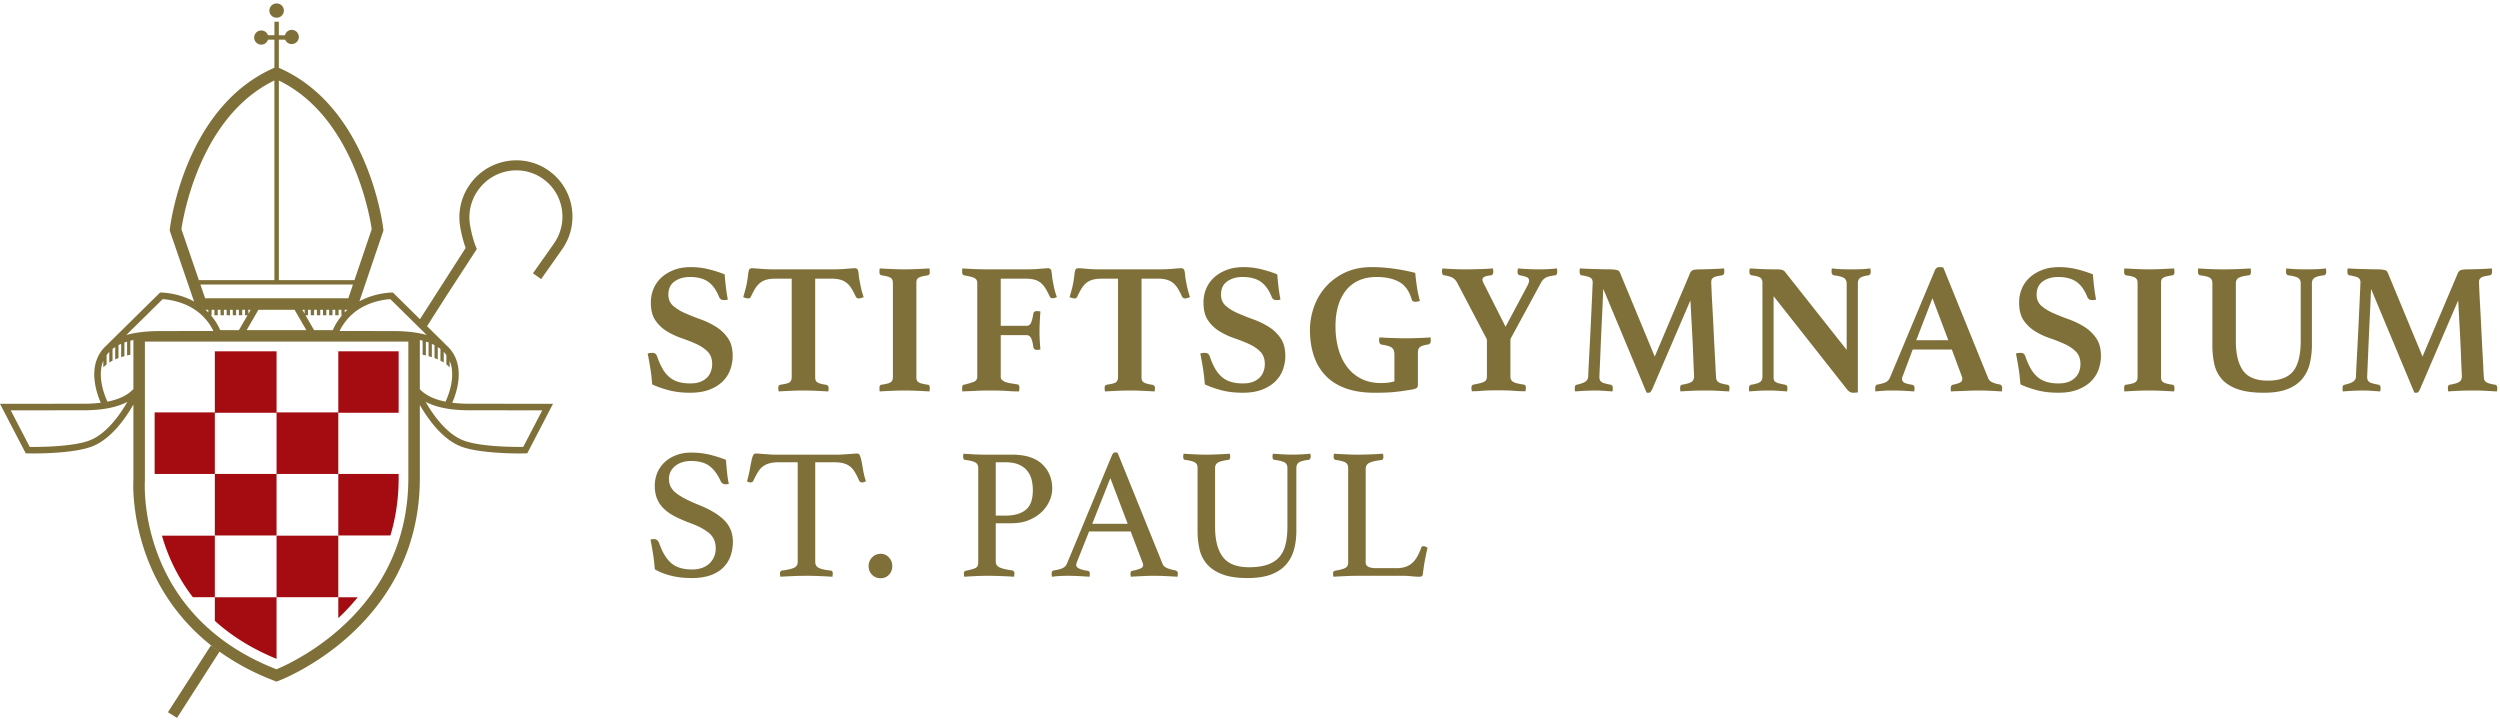
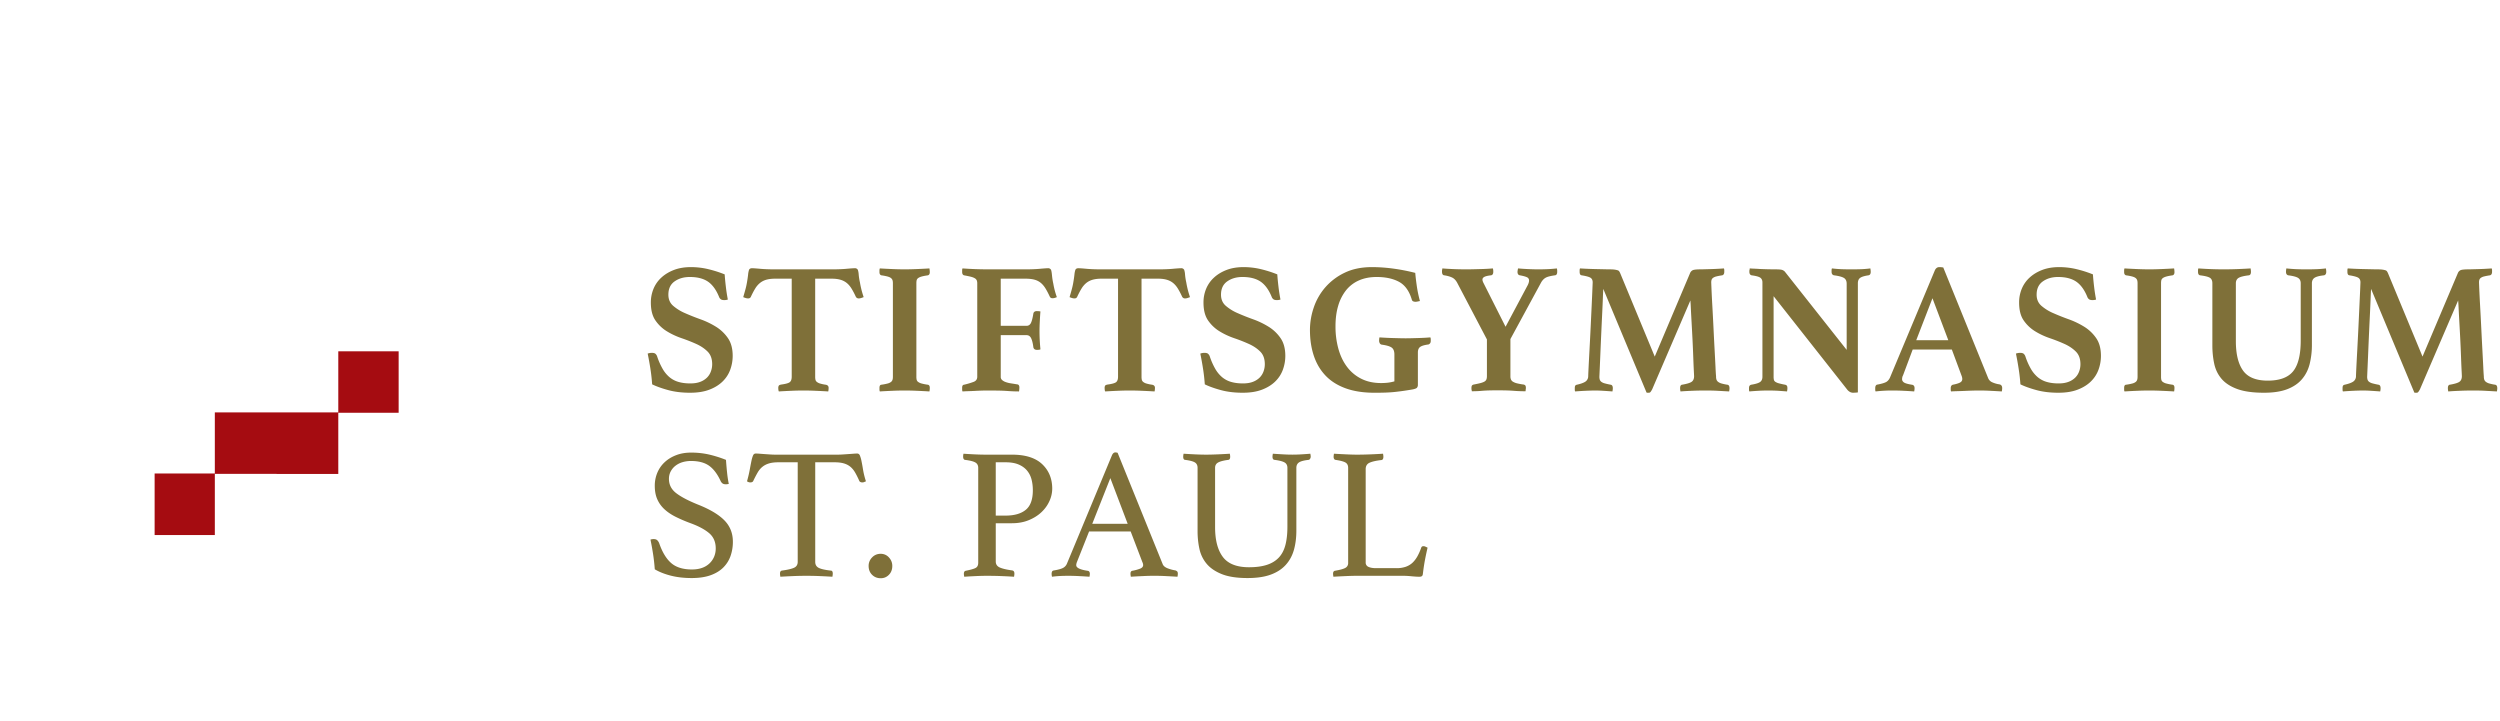
<svg xmlns="http://www.w3.org/2000/svg" viewBox="0 0 260 75" fill-rule="evenodd" clip-rule="evenodd" stroke-linejoin="round" stroke-miterlimit="2">
  <g fill-rule="nonzero">
    <path d="M142.03 48.796c0-.323.133-.546.398-.67.265-.122.675-.216 1.231-.28.142-.013.213-.13.213-.35 0-.077-.013-.18-.038-.31a48.04 48.04 0 01-1.319.068c-.491.02-.957.03-1.396.03-.297 0-.659-.01-1.085-.03-.427-.02-.86-.041-1.3-.068-.025.13-.038.24-.038.33 0 .077.016.145.049.204.032.058.08.093.145.106.517.078.866.172 1.047.281.18.11.271.295.271.553v9.886a.55.55 0 01-.29.514c-.195.11-.556.21-1.086.3-.13.027-.194.13-.194.31 0 .079.013.182.039.311.413-.026.846-.048 1.299-.068.452-.02.826-.029 1.124-.029h4.847c.245 0 .533.016.862.049.33.032.604.048.824.048.09 0 .168-.02.233-.058.064-.039.103-.13.116-.271.064-.543.139-1.03.223-1.464.084-.433.171-.843.262-1.231a8.122 8.122 0 00-.223-.107.499.499 0 00-.204-.048c-.116 0-.194.052-.233.155a5.555 5.555 0 01-.397.901c-.149.265-.32.488-.514.67-.193.18-.426.319-.698.416a2.88 2.88 0 01-.969.145h-2.113c-.336 0-.6-.045-.795-.135a.474.474 0 01-.29-.466v-9.692zm-7.209-.136c0-.258.094-.449.281-.572.188-.123.52-.21.999-.262.064-.013.116-.055.155-.126a.422.422 0 00.058-.203c0-.078-.013-.181-.039-.31-.31.026-.623.048-.94.067a15.293 15.293 0 01-1.861 0c-.355-.02-.72-.041-1.095-.068-.026.13-.04.233-.04.31 0 .207.072.317.214.33.504.065.853.155 1.047.272.194.116.29.304.29.562v6.107c0 .75-.07 1.392-.213 1.928-.142.537-.375.973-.697 1.309-.324.336-.737.585-1.241.746-.504.162-1.118.243-1.842.243-1.28 0-2.188-.36-2.724-1.076-.536-.718-.804-1.748-.804-3.092V48.66c0-.258.106-.446.32-.562.213-.117.565-.207 1.056-.272.13-.013.194-.123.194-.33 0-.077-.013-.18-.039-.31-.387.027-.807.049-1.26.068-.452.02-.846.03-1.182.03-.375 0-.766-.01-1.173-.03-.407-.02-.805-.041-1.192-.068-.026.13-.04.233-.04.31 0 .207.065.317.195.33.504.065.846.155 1.027.272.181.116.272.304.272.562v6.59c0 .609.06 1.206.184 1.794.123.589.368 1.109.736 1.56.369.453.895.818 1.58 1.096.685.278 1.583.417 2.695.417.97 0 1.777-.12 2.423-.359.646-.239 1.166-.578 1.56-1.018.395-.439.676-.96.844-1.56.168-.601.252-1.27.252-2.006V48.66zm-21.226 5.815l1.88-4.749 1.804 4.75h-3.684zm5.216 3.994a.756.756 0 01.077.29c0 .169-.104.295-.31.379a4.399 4.399 0 01-.814.223c-.04 0-.081.022-.126.068-.046.045-.068.126-.068.242 0 .078.013.181.038.31.375-.026.795-.048 1.26-.068a23.18 23.18 0 012.365 0c.401.02.808.042 1.222.068a1.66 1.66 0 00.039-.31c0-.116-.023-.197-.068-.242a.471.471 0 00-.184-.107 3.805 3.805 0 01-.795-.213c-.271-.104-.446-.246-.523-.427l-4.692-11.592a1.063 1.063 0 00-.232-.04c-.156 0-.279.11-.369.33l-4.672 11.244a.883.883 0 01-.436.456c-.2.097-.501.177-.901.242-.104.013-.172.052-.204.116a.518.518 0 00-.049.233c0 .103.013.207.04.31.296-.038.581-.065.852-.078.272-.012.536-.019.795-.019.375 0 .756.01 1.144.03.387.019.756.041 1.105.067.026-.129.039-.232.039-.31a.413.413 0 00-.049-.203c-.032-.059-.094-.094-.184-.107-.788-.117-1.182-.31-1.182-.582 0-.103.031-.233.096-.387l1.241-3.122h4.323l1.222 3.2zm-15.253-4.846v-5.545h1.027c.543 0 .995.078 1.357.233.362.155.653.366.872.63.22.265.375.572.466.92.09.35.136.725.136 1.125 0 .957-.246 1.635-.737 2.036-.491.4-1.19.6-2.094.6h-1.027zm1.686.794c.66 0 1.25-.11 1.774-.33.524-.219.963-.5 1.318-.843.356-.342.627-.726.814-1.153a3.12 3.12 0 00.282-1.26c0-1.047-.35-1.9-1.047-2.559-.698-.659-1.745-.988-3.14-.988h-2.734c-.362 0-.746-.01-1.153-.03-.408-.02-.793-.041-1.154-.068-.026.104-.039.201-.039.291 0 .207.065.324.194.35.517.064.875.154 1.076.27.2.117.3.305.3.563v9.867c0 .259-.087.436-.261.533-.175.097-.52.197-1.038.3-.129.027-.193.13-.193.31 0 .079.012.182.038.311.375-.026.776-.048 1.203-.068.426-.02.807-.029 1.143-.029.556 0 1.073.01 1.551.03.478.019.905.041 1.28.067.025-.129.038-.239.038-.33 0-.193-.077-.303-.232-.329-.57-.078-.996-.177-1.28-.3-.284-.123-.426-.333-.426-.63v-3.975h1.686zm-14.549 5.36c.24.24.54.36.902.36.336 0 .62-.12.853-.36.233-.239.349-.545.349-.92 0-.336-.116-.63-.349-.882a1.118 1.118 0 00-.853-.378 1.19 1.19 0 00-.902.378 1.24 1.24 0 00-.358.882c0 .375.119.681.358.92zm-3.913-11.699c.387 0 .714.039.979.116.264.078.49.194.678.35.187.155.352.355.494.6.143.247.284.53.427.853.026.065.07.11.135.136a.468.468 0 00.379 0l.184-.078a8.12 8.12 0 01-.3-1.201 20.283 20.283 0 00-.165-.912 3.19 3.19 0 00-.165-.571c-.058-.136-.152-.204-.281-.204a5.24 5.24 0 00-.398.02c-.161.013-.339.026-.533.038l-.581.04c-.194.012-.369.019-.524.019h-6.475a8.06 8.06 0 01-.543-.02l-.571-.039a52.135 52.135 0 01-.533-.039 5.516 5.516 0 00-.388-.019c-.13 0-.223.065-.281.194a2.89 2.89 0 00-.165.552c-.052.24-.11.54-.175.902-.064.362-.161.775-.29 1.24a.595.595 0 00.368.117.401.401 0 00.165-.039c.058-.025.1-.07.126-.136.155-.322.303-.606.446-.853.142-.245.31-.445.504-.6.193-.156.423-.272.688-.35.265-.077.591-.116.979-.116h1.996V58.43c0 .298-.129.504-.387.62-.259.117-.678.214-1.26.291-.13.026-.194.13-.194.31 0 .091.013.201.039.33.413-.026.856-.048 1.328-.068a33.524 33.524 0 012.772 0c.459.02.894.042 1.308.068.026-.129.04-.239.04-.33 0-.206-.072-.31-.214-.31-.582-.064-.996-.158-1.24-.28-.247-.123-.37-.333-.37-.63V48.077h1.998zm-11.173.999a35.103 35.103 0 01-.107-1.25 12.154 12.154 0 00-1.88-.582 8.503 8.503 0 00-1.745-.175c-.582 0-1.105.09-1.57.272-.465.18-.863.426-1.192.736-.33.31-.582.676-.756 1.095a3.48 3.48 0 00-.262 1.348c0 .542.087 1.011.262 1.405.174.395.423.74.746 1.037.323.298.71.56 1.163.786a15.3 15.3 0 001.512.65c.853.309 1.509.658 1.968 1.046.458.387.688.918.688 1.59 0 .297-.052.575-.155.833a2.068 2.068 0 01-.465.698 2.142 2.142 0 01-.776.485c-.31.116-.672.174-1.085.174-.918 0-1.632-.22-2.143-.659-.51-.44-.927-1.124-1.25-2.055a.88.88 0 00-.223-.34c-.084-.07-.203-.106-.359-.106-.129 0-.239.02-.329.058.103.504.194 1.008.271 1.513.078.503.136 1.026.175 1.57.452.271 1.004.491 1.657.659.653.168 1.38.252 2.181.252.763 0 1.415-.097 1.958-.29.543-.195.985-.463 1.328-.806.343-.342.594-.742.756-1.201a4.44 4.44 0 00.242-1.483c0-.879-.293-1.62-.882-2.22-.588-.6-1.502-1.147-2.743-1.638-.995-.4-1.748-.795-2.258-1.183-.51-.387-.766-.885-.766-1.492 0-.285.061-.543.184-.776.123-.232.288-.43.495-.59a2.2 2.2 0 01.727-.37c.277-.083.572-.126.882-.126.8 0 1.434.168 1.9.505.465.336.865.872 1.201 1.608a.664.664 0 00.175.214c.078.065.2.097.368.097.065 0 .162-.013.291-.039-.078-.388-.14-.804-.184-1.25zM251.942 37.085l-3.605-8.704a1.977 1.977 0 00-.088-.156.297.297 0 00-.164-.116 2.021 2.021 0 00-.31-.068c-.13-.019-.31-.029-.543-.029-.117 0-.31-.003-.582-.01l-.872-.019a36.689 36.689 0 01-1.61-.068.52.52 0 00-.038.194v.155c0 .233.07.356.213.369.478.077.788.164.93.261.143.097.214.256.214.475 0 .026-.01.271-.029.737a1340.004 1340.004 0 01-.184 3.983c-.04.808-.078 1.57-.116 2.288-.04.718-.072 1.338-.098 1.861-.025.524-.038.837-.038.94a.677.677 0 01-.31.524c-.182.116-.472.22-.873.31a.267.267 0 00-.155.087c-.039.046-.058.14-.058.281v.155c0 .065.013.123.039.175a31.214 31.214 0 012.016-.097c.297 0 .594.01.892.03.297.018.62.04.969.067.013-.065.022-.126.03-.184.006-.058.009-.107.009-.146 0-.22-.071-.342-.214-.368a7.09 7.09 0 01-.64-.145.982.982 0 01-.348-.165.464.464 0 01-.155-.223 1.013 1.013 0 01-.04-.3 638.134 638.134 0 00.098-2.248 568.343 568.343 0 01.184-4.111c.032-.66.058-1.244.078-1.755.019-.51.035-.849.048-1.018l4.498 10.779c.025.013.064.02.116.02h.116a.22.22 0 00.184-.088c.045-.058.1-.145.165-.261l3.974-9.247c.013.09.03.342.049.755.019.414.045.905.077 1.474s.065 1.176.097 1.822c.032.647.058 1.248.078 1.804.02.555.039 1.02.058 1.395.02.375.029.581.029.62 0 .259-.078.45-.233.572-.155.123-.497.23-1.027.32-.039 0-.08.026-.126.077-.046.052-.068.15-.068.291 0 .09.013.201.039.33a30.89 30.89 0 011.212-.068c.484-.02.94-.03 1.366-.03.465 0 .882.01 1.25.03.369.02.78.042 1.231.068.026-.129.04-.24.04-.33 0-.22-.072-.342-.214-.368a4.872 4.872 0 01-.601-.126 1.086 1.086 0 01-.359-.165.515.515 0 01-.174-.223.902.902 0 01-.049-.32 24.15 24.15 0 01-.058-.969 381.89 381.89 0 00-.097-1.87c-.038-.718-.077-1.477-.116-2.279-.039-.8-.077-1.544-.116-2.229a117.624 117.624 0 01-.116-2.462c0-.103.012-.194.038-.271a.427.427 0 01.155-.204.991.991 0 01.34-.145c.148-.04.352-.078.61-.116.142-.04.214-.162.214-.369v-.155a.52.52 0 00-.04-.194c-.168.013-.367.027-.6.039-.233.013-.466.023-.698.03l-.65.018c-.2.007-.352.01-.455.01-.453 0-.737.033-.853.097a.57.57 0 00-.252.272l-3.684 8.704zm-11.504-7.619c0-.258.09-.449.271-.572.181-.122.51-.21.99-.261.154-.04.232-.162.232-.369a2.062 2.062 0 00-.039-.349c-.31.039-.627.065-.95.078a26.805 26.805 0 01-2.123 0 16.436 16.436 0 01-1.037-.078 1.947 1.947 0 00-.039.35c0 .206.078.329.233.368.504.064.846.155 1.028.271.18.117.27.304.27.562v5.951c0 1.474-.26 2.537-.784 3.19-.523.652-1.406.979-2.646.979-1.215 0-2.072-.35-2.57-1.048-.497-.697-.745-1.718-.745-3.062v-6.01c0-.258.093-.445.28-.562.188-.116.547-.207 1.077-.271.142-.026.213-.149.213-.369a2.062 2.062 0 00-.039-.349c-.387.027-.827.049-1.318.068a36.421 36.421 0 01-4.11-.068.52.52 0 00-.039.194v.155c0 .22.071.343.214.369.516.064.86.152 1.027.261.168.11.252.3.252.572v6.436c0 .686.064 1.328.194 1.93.129.6.384 1.123.766 1.57.38.445.924.797 1.628 1.056.704.258 1.632.387 2.782.387.97 0 1.774-.123 2.413-.368.64-.245 1.15-.591 1.532-1.037.381-.446.65-.975.805-1.59a8.27 8.27 0 00.232-2.026v-6.358zm-15.689 0c0-.13.01-.236.03-.32a.394.394 0 01.155-.223c.083-.064.206-.12.368-.165.161-.045.378-.087.649-.125.13-.04.194-.149.194-.33a2.358 2.358 0 00-.039-.388c-.413.027-.856.049-1.328.068-.471.02-.888.03-1.25.03a31 31 0 01-1.26-.03c-.465-.02-.905-.041-1.318-.068a.57.57 0 00-.04.213v.175c0 .181.065.29.195.33.271.038.488.08.65.125.16.046.28.1.358.165.077.065.129.14.155.224.026.083.039.19.039.32v9.711c0 .13-.013.236-.04.32a.47.47 0 01-.154.223.971.971 0 01-.359.165 5.163 5.163 0 01-.65.126c-.129.013-.193.123-.193.33v.174a.43.43 0 00.039.194c.413-.026.853-.049 1.318-.068.465-.02.885-.03 1.26-.03.362 0 .779.01 1.25.03.472.02.915.042 1.328.068.013-.052.023-.117.03-.194a2.36 2.36 0 00.009-.174c0-.194-.065-.304-.194-.33a5.163 5.163 0 01-.65-.126 1.078 1.078 0 01-.367-.165.395.395 0 01-.156-.223 1.477 1.477 0 01-.029-.32v-9.712zm-6.959.378c-.058-.485-.1-.92-.126-1.308a12.248 12.248 0 00-1.87-.582 7.894 7.894 0 00-1.639-.174c-.659 0-1.244.097-1.754.291-.51.194-.947.457-1.309.787a3.27 3.27 0 00-.824 1.165 3.7 3.7 0 00-.28 1.446c0 .777.157 1.395.474 1.854.317.46.71.835 1.183 1.126.471.292.982.53 1.531.719.55.188 1.06.389 1.532.602.471.213.865.479 1.182.796.317.317.475.754.475 1.31 0 .26-.045.511-.136.757-.09.247-.226.46-.407.641a1.987 1.987 0 01-.698.437c-.284.11-.626.165-1.027.165-.465 0-.876-.051-1.231-.155a2.568 2.568 0 01-.94-.494 3.241 3.241 0 01-.718-.873 7.057 7.057 0 01-.562-1.27.64.64 0 00-.193-.3c-.078-.058-.194-.087-.35-.087a1.19 1.19 0 00-.445.078c.103.504.197 1.024.28 1.56a19.2 19.2 0 01.185 1.636c.439.216.995.415 1.667.599s1.435.275 2.288.275c.775 0 1.44-.106 1.996-.32.556-.213 1.015-.497 1.377-.852.361-.356.627-.766.795-1.231a4.2 4.2 0 00.252-1.435c0-.749-.165-1.363-.495-1.841a4.162 4.162 0 00-1.24-1.183 8.442 8.442 0 00-1.61-.775 24.13 24.13 0 01-1.608-.64 4.765 4.765 0 01-1.241-.766c-.33-.29-.495-.675-.495-1.154 0-.62.217-1.082.65-1.385.433-.304.96-.456 1.58-.456.788 0 1.418.162 1.89.484.471.324.856.854 1.154 1.59a.535.535 0 00.154.223c.078.071.207.107.388.107.13 0 .252-.02.368-.058a17.24 17.24 0 01-.203-1.309zm-18.5 5.535l1.686-4.362 1.647 4.362h-3.334zm4.73 3.741a.962.962 0 01.058.291c0 .168-.081.294-.243.378-.161.084-.41.158-.746.223a.273.273 0 00-.146.107c-.045.058-.067.145-.067.261v.155c0 .065.012.123.038.175.181-.013.404-.023.67-.03.264-.006.532-.016.803-.028a35.801 35.801 0 011.455-.04c.349 0 .723.01 1.124.03.4.02.808.042 1.221.068.026-.129.039-.246.039-.35 0-.219-.097-.348-.29-.387a2.782 2.782 0 01-.718-.204.797.797 0 01-.446-.436L202.1 27.818a3.396 3.396 0 00-.213-.029 1.98 1.98 0 00-.194-.01c-.207 0-.362.11-.465.33l-4.673 11.166c-.103.22-.242.375-.416.466-.175.09-.462.174-.863.252-.168.012-.252.142-.252.387v.155c0 .065.013.123.04.175a14.663 14.663 0 011.763-.097c.375 0 .756.01 1.144.03.388.018.756.04 1.105.067.026-.129.039-.24.039-.33 0-.22-.091-.342-.272-.368-.413-.065-.688-.142-.824-.233-.135-.09-.203-.206-.203-.349 0-.038.006-.097.02-.174a.595.595 0 01.077-.213l1.008-2.695h4.07l1.029 2.772zm-18.402-10.875a.704.704 0 00-.31-.184c-.116-.032-.362-.049-.736-.049a37.733 37.733 0 01-1.57-.039 14.224 14.224 0 00-.505-.029 15.21 15.21 0 01-.523-.029l-.02.155a.337.337 0 00-.02.107v.087c0 .207.079.33.234.369.478.064.785.152.92.261.136.11.204.269.204.475v9.81c0 .245-.077.426-.233.542-.155.116-.465.214-.93.29a.29.29 0 00-.165.098c-.045.052-.068.142-.068.271v.155c0 .065.013.123.039.175.285-.026.598-.049.94-.068a18.946 18.946 0 012.065 0c.284.02.588.042.911.068.026-.129.039-.24.039-.33 0-.142-.023-.235-.068-.28a.319.319 0 00-.165-.088 8.063 8.063 0 01-.65-.145 1.26 1.26 0 01-.368-.156.355.355 0 01-.155-.213 1.453 1.453 0 01-.029-.32v-8.374l7.638 9.693a.957.957 0 00.33.28c.103.046.2.068.29.068.04 0 .12-.003.243-.01.123-.006.21-.015.262-.028v-11.34c0-.259.077-.446.232-.563.155-.116.446-.207.873-.271.154-.026.232-.149.232-.369a2.195 2.195 0 00-.039-.349c-.297.039-.594.065-.891.078-.298.013-.653.02-1.067.02-.413 0-.775-.007-1.085-.02-.31-.013-.627-.04-.95-.078a.512.512 0 00-.039.194v.155c0 .207.084.33.252.369.491.064.834.155 1.028.271.193.117.29.317.29.601v6.882l-6.436-8.142zm-13.524 8.84l-3.606-8.704a2.105 2.105 0 00-.087-.156.297.297 0 00-.165-.116 2.021 2.021 0 00-.31-.068c-.13-.019-.31-.029-.543-.029-.116 0-.31-.003-.581-.01l-.873-.019a36.689 36.689 0 01-1.609-.068.52.52 0 00-.038.194v.155c0 .233.07.356.213.369.478.077.788.164.93.261.142.097.214.256.214.475a372.36 372.36 0 01-.107 2.472l-.107 2.249c-.039.807-.077 1.57-.116 2.287-.039.718-.071 1.338-.097 1.861-.026.524-.039.837-.039.94a.678.678 0 01-.31.524c-.181.116-.472.22-.872.31a.267.267 0 00-.155.087c-.04.046-.058.14-.058.281v.155c0 .065.012.123.038.175a31.214 31.214 0 012.017-.097c.297 0 .594.01.891.03.298.018.62.04.97.067.012-.065.022-.126.029-.184.006-.058.01-.107.01-.146 0-.22-.072-.342-.214-.368a7.09 7.09 0 01-.64-.145.982.982 0 01-.349-.165.467.467 0 01-.155-.223 1.026 1.026 0 01-.039-.3 506.93 506.93 0 00.097-2.248 679.982 679.982 0 01.184-4.111c.033-.66.059-1.244.078-1.755.02-.51.036-.849.048-1.018l4.498 10.779c.026.013.065.02.116.02h.117a.22.22 0 00.184-.088c.045-.058.1-.145.165-.261l3.974-9.247c.012.09.03.342.048.755.02.414.045.905.078 1.474.032.569.064 1.176.097 1.822.032.647.058 1.248.077 1.804.02.555.04 1.02.058 1.395.02.375.03.581.03.62 0 .259-.078.45-.233.572-.155.123-.498.23-1.028.32-.038 0-.08.026-.126.077-.045.052-.067.15-.067.291 0 .09.012.201.038.33.323-.026.727-.049 1.212-.068.485-.02.94-.03 1.367-.03.465 0 .882.01 1.25.03.368.02.779.042 1.231.068.026-.129.039-.24.039-.33 0-.22-.07-.342-.213-.368a4.872 4.872 0 01-.601-.126 1.086 1.086 0 01-.36-.165.515.515 0 01-.174-.223.902.902 0 01-.048-.32 23.4 23.4 0 01-.058-.969 381.89 381.89 0 00-.097-1.87 370.41 370.41 0 01-.116-2.279c-.04-.8-.078-1.544-.117-2.229a117.624 117.624 0 01-.116-2.462c0-.103.013-.194.039-.271a.425.425 0 01.155-.204.991.991 0 01.34-.145c.147-.04.351-.078.61-.116.142-.04.213-.162.213-.369v-.155a.52.52 0 00-.039-.194c-.168.013-.368.027-.6.039-.234.013-.466.023-.699.03l-.65.018c-.2.007-.351.01-.455.01-.452 0-.736.033-.852.097a.568.568 0 00-.253.272l-3.683 8.704zM154.64 39.12c0 .143-.02.259-.058.35a.471.471 0 01-.213.222c-.103.058-.246.11-.427.155-.18.046-.407.094-.678.146a.316.316 0 00-.165.087c-.045.045-.068.139-.068.28v.088c0 .032.007.068.02.107l.02.136a12.535 12.535 0 00.988-.04c.284-.025.578-.041.882-.048.303-.006.572-.01.804-.01.22 0 .495.004.824.01.33.007.65.023.96.049a16.383 16.383 0 001.124.039l.02-.136c0-.039.003-.075.01-.107a.454.454 0 00.009-.087c0-.142-.023-.236-.068-.281a.316.316 0 00-.165-.087 6.176 6.176 0 01-.688-.126 1.515 1.515 0 01-.417-.165.518.518 0 01-.213-.233.89.89 0 01-.058-.349v-3.858l3.199-5.893c.129-.22.284-.381.465-.485.181-.103.504-.187.97-.251.154-.013.232-.136.232-.369v-.125a.863.863 0 00-.039-.224c-.336.039-.669.065-.998.078-.33.013-.643.02-.94.02-.31 0-.67-.01-1.076-.03a21.77 21.77 0 01-1.018-.068 2.28 2.28 0 00-.058.35c0 .219.084.342.252.368.349.064.594.132.736.203a.356.356 0 01.214.34c0 .167-.072.374-.214.62l-2.23 4.187-2.267-4.498c-.09-.167-.136-.303-.136-.407 0-.116.065-.21.194-.28.13-.072.362-.127.698-.165.155-.026.233-.149.233-.369v-.106a1.36 1.36 0 00-.04-.243 20.941 20.941 0 01-1.28.068l-.765.02c-.251.006-.468.01-.65.01-.53 0-1.017-.01-1.463-.03-.445-.02-.81-.041-1.095-.068l-.02.136a.335.335 0 00-.019.107v.087c0 .246.078.375.233.388.336.052.61.129.824.233.213.103.39.29.533.562l3.082 5.873v3.819zm-7.277 1.202a.438.438 0 00.097-.29v-3.374c0-.271.08-.465.242-.581.162-.117.45-.2.863-.253a.385.385 0 00.165-.125c.045-.058.068-.146.068-.262v-.155a.52.52 0 00-.04-.194 22.331 22.331 0 01-1.271.068l-.701.019a20.336 20.336 0 01-1.202 0l-.73-.019a24.936 24.936 0 01-.738-.029c-.24-.013-.456-.026-.65-.039a.809.809 0 00-.029.174c-.006.078-.01.137-.01.175 0 .078.02.159.059.243a.3.3 0 00.213.164c.491.065.834.165 1.028.3.194.136.29.379.29.728v2.79c-.232.066-.455.11-.669.137a6.085 6.085 0 01-.726.038c-.763 0-1.438-.145-2.026-.436a4.17 4.17 0 01-1.483-1.221c-.401-.523-.705-1.146-.911-1.87a8.643 8.643 0 01-.31-2.385c0-.788.093-1.496.28-2.123a4.713 4.713 0 01.815-1.609 3.516 3.516 0 011.338-1.028c.536-.238 1.153-.358 1.85-.358.918 0 1.687.165 2.308.495.62.33 1.066.94 1.337 1.831.026.104.074.172.146.204a.63.63 0 00.261.048c.052 0 .123-.01.214-.029.09-.02.167-.035.232-.048a12.834 12.834 0 01-.33-1.59c-.077-.543-.129-.989-.155-1.337a19.886 19.886 0 00-2.22-.437 16.554 16.554 0 00-2.296-.164c-1.086 0-2.033.197-2.84.59a6.181 6.181 0 00-2.017 1.532 6.246 6.246 0 00-1.192 2.103 7.264 7.264 0 00-.388 2.308c0 .982.133 1.873.399 2.675.265.801.67 1.49 1.213 2.064.544.576 1.24 1.018 2.088 1.328.848.31 1.854.465 3.02.465.453 0 .85-.006 1.194-.019.343-.013.66-.036.951-.068.292-.032.573-.067.845-.106.272-.04.563-.084.874-.136.298-.052.479-.116.544-.194zm-14.398-10.478c-.058-.485-.1-.92-.126-1.308a12.248 12.248 0 00-1.87-.582 7.893 7.893 0 00-1.638-.174c-.66 0-1.244.097-1.755.291-.51.194-.947.457-1.308.787a3.27 3.27 0 00-.825 1.165 3.7 3.7 0 00-.28 1.446c0 .777.158 1.395.474 1.854.317.46.711.835 1.183 1.126.472.292.982.53 1.531.719.55.188 1.06.389 1.532.602.472.213.866.479 1.183.796.317.317.474.754.474 1.31 0 .26-.045.511-.135.757-.09.247-.227.46-.407.641a1.983 1.983 0 01-.698.437c-.285.11-.627.165-1.028.165-.465 0-.876-.051-1.23-.155a2.57 2.57 0 01-.941-.494 3.233 3.233 0 01-.717-.873 7.03 7.03 0 01-.562-1.27.637.637 0 00-.194-.3c-.078-.058-.194-.087-.35-.087a1.19 1.19 0 00-.445.078c.103.504.197 1.024.281 1.56a19.2 19.2 0 01.184 1.636c.44.216.995.415 1.668.599.671.184 1.434.275 2.287.275.776 0 1.44-.106 1.997-.32.555-.213 1.014-.497 1.376-.852.362-.356.627-.766.795-1.231a4.2 4.2 0 00.252-1.435c0-.749-.165-1.363-.494-1.841a4.167 4.167 0 00-1.241-1.183 8.45 8.45 0 00-1.609-.775 24.142 24.142 0 01-1.61-.64 4.765 4.765 0 01-1.24-.766c-.33-.29-.494-.675-.494-1.154 0-.62.216-1.082.65-1.385.432-.304.959-.456 1.579-.456.788 0 1.419.162 1.89.484.472.324.856.854 1.154 1.59a.533.533 0 00.155.223c.077.071.207.107.388.107.13 0 .251-.02.368-.058a17.431 17.431 0 01-.204-1.309zm-12.54-.862c.349 0 .65.035.901.106.252.071.472.181.66.33.187.148.355.342.504.581.148.24.3.527.455.863a.329.329 0 00.31.175.84.84 0 00.262-.049c.097-.032.177-.062.242-.087-.103-.31-.184-.585-.242-.824a9.808 9.808 0 01-.145-.708 6.133 6.133 0 01-.126-.794 2.054 2.054 0 00-.088-.505.328.328 0 00-.31-.174c-.155 0-.443.02-.863.058-.42.039-.92.058-1.502.058h-5.97c-.595 0-1.103-.02-1.523-.058-.42-.039-.7-.058-.843-.058-.155 0-.258.058-.31.174a2.285 2.285 0 00-.097.505 13.51 13.51 0 01-.116.794c-.039.233-.09.469-.155.708s-.143.513-.233.824c.052.025.13.055.233.087a.928.928 0 00.271.049c.142 0 .239-.059.29-.175.156-.336.308-.624.456-.863a2.24 2.24 0 01.504-.582c.188-.148.408-.258.66-.329.251-.07.558-.106.92-.106h1.706v10.196c0 .259-.061.443-.184.553-.123.11-.423.197-.901.262-.143.026-.23.067-.262.126a.455.455 0 00-.048.223c0 .038.003.096.01.174a.523.523 0 00.048.194c.413-.026.85-.049 1.308-.068.459-.02.876-.03 1.25-.03.362 0 .779.01 1.251.03.472.02.914.042 1.328.068.013-.052.022-.117.029-.194a2.36 2.36 0 00.01-.174c0-.181-.097-.291-.291-.33a3.994 3.994 0 01-.601-.126.965.965 0 01-.33-.165.408.408 0 01-.145-.223 1.477 1.477 0 01-.029-.32V28.982h1.706zm-18.79 10.196c0 .259-.124.437-.369.533a7.938 7.938 0 01-1.008.3c-.13.014-.194.117-.194.311v.184c0 .084.013.152.039.204.194-.013.403-.023.63-.03.226-.006.455-.016.688-.028a26.931 26.931 0 011.26-.04c.375 0 .753.004 1.134.01.381.007.74.023 1.076.049a16.383 16.383 0 001.086.039 1.41 1.41 0 00.029-.213c.006-.09.01-.155.01-.194 0-.207-.078-.317-.233-.33a68.573 68.573 0 00-.66-.106 2.775 2.775 0 01-.542-.136 1.102 1.102 0 01-.368-.213.417.417 0 01-.136-.32v-4.343h2.675c.22 0 .381.107.485.32.103.213.18.527.232.94.04.182.168.272.388.272.039 0 .097-.003.175-.01a.385.385 0 00.174-.048 19.18 19.18 0 01-.097-1.9c0-.271.01-.604.03-.998.019-.395.04-.74.067-1.038a.872.872 0 00-.184-.029 3.063 3.063 0 00-.184-.01c-.207 0-.33.085-.369.253-.065.426-.145.746-.242.96-.097.212-.255.319-.475.319h-2.675v-4.904h2.559c.361 0 .669.032.92.096.252.065.472.172.66.32.187.149.355.343.504.582.148.239.3.527.455.863.052.116.149.174.291.174a.821.821 0 00.242-.039c.084-.025.152-.052.204-.077a8.89 8.89 0 01-.233-.756 9.145 9.145 0 01-.135-.64 7.137 7.137 0 01-.136-.863c-.026-.277-.058-.468-.097-.572a.329.329 0 00-.31-.174c-.142 0-.423.02-.843.058-.42.039-.928.058-1.522.058h-3.974a37.114 37.114 0 01-2.56-.097.497.497 0 00-.038.185v.183c0 .194.065.31.194.35.284.052.517.1.698.145.18.045.322.1.426.165a.473.473 0 01.204.222.842.842 0 01.048.301v9.712zm-6.332-9.712c0-.13.01-.236.03-.32a.392.392 0 01.155-.223c.084-.064.206-.12.368-.165.161-.045.377-.087.65-.125.128-.04.193-.149.193-.33a2.358 2.358 0 00-.039-.388c-.414.027-.856.049-1.327.068-.472.02-.89.03-1.25.03a31 31 0 01-1.261-.03c-.465-.02-.905-.041-1.318-.068a.562.562 0 00-.04.213v.175c0 .181.065.29.195.33a5.3 5.3 0 01.65.125c.16.046.28.1.358.165.078.065.129.14.155.224.026.083.039.19.039.32v9.711c0 .13-.013.236-.04.32a.467.467 0 01-.154.223.974.974 0 01-.359.165 5.15 5.15 0 01-.65.126c-.129.013-.193.123-.193.33v.174c0 .077.013.142.039.194.413-.026.853-.049 1.318-.068.465-.02.885-.03 1.26-.03.362 0 .779.01 1.25.03.472.02.914.042 1.328.068.013-.052.023-.117.03-.194a2.36 2.36 0 00.009-.174c0-.194-.065-.304-.194-.33a5.128 5.128 0 01-.649-.126 1.084 1.084 0 01-.368-.165.392.392 0 01-.155-.223 1.45 1.45 0 01-.03-.32v-9.712zm-8.817-.484c.349 0 .65.035.901.106.253.071.472.181.66.33.187.148.355.342.503.581.15.24.301.527.456.863a.33.33 0 00.31.175.841.841 0 00.262-.049c.097-.032.178-.062.242-.087-.103-.31-.184-.585-.242-.824a10.02 10.02 0 01-.145-.708 6.199 6.199 0 01-.127-.794 2.058 2.058 0 00-.087-.505.329.329 0 00-.31-.174c-.155 0-.443.02-.862.058-.42.039-.921.058-1.503.058h-5.97c-.595 0-1.102-.02-1.522-.058-.42-.039-.702-.058-.844-.058-.155 0-.259.058-.31.174a2.29 2.29 0 00-.097.505c-.026.232-.065.497-.116.794-.04.233-.09.469-.155.708s-.143.513-.233.824c.052.025.129.055.233.087a.932.932 0 00.271.049c.142 0 .24-.059.291-.175.155-.336.307-.624.455-.863a2.24 2.24 0 01.505-.582c.187-.148.407-.258.658-.329.253-.07.56-.106.922-.106h1.706v10.196c0 .259-.062.443-.185.553-.123.11-.423.197-.901.262-.142.026-.23.067-.262.126a.45.45 0 00-.049.223c0 .038.003.096.01.174a.53.53 0 00.049.194c.413-.026.85-.049 1.308-.068.46-.02.876-.03 1.25-.03.362 0 .78.01 1.251.03.472.02.914.042 1.328.068.013-.052.022-.117.03-.194a2.36 2.36 0 00.009-.174c0-.181-.097-.291-.291-.33a3.987 3.987 0 01-.6-.126.967.967 0 01-.33-.165.408.408 0 01-.146-.223 1.45 1.45 0 01-.03-.32V28.982h1.707zm-10.994.862c-.059-.485-.1-.92-.126-1.308a12.248 12.248 0 00-1.871-.582 7.893 7.893 0 00-1.638-.174c-.66 0-1.244.097-1.755.291-.51.194-.946.457-1.308.787-.362.33-.637.718-.824 1.165a3.694 3.694 0 00-.281 1.446c0 .777.158 1.395.475 1.854.316.46.71.835 1.182 1.126.472.292.982.53 1.532.719.549.188 1.06.389 1.531.602.472.213.866.479 1.183.796.316.317.475.754.475 1.31 0 .26-.046.511-.136.757-.09.247-.226.46-.407.641a1.983 1.983 0 01-.698.437c-.284.11-.627.165-1.027.165-.466 0-.876-.051-1.232-.155a2.57 2.57 0 01-.94-.494 3.233 3.233 0 01-.717-.873 7.03 7.03 0 01-.562-1.27.637.637 0 00-.194-.3c-.077-.058-.194-.087-.35-.087a1.19 1.19 0 00-.445.078c.103.504.197 1.024.281 1.56a19.2 19.2 0 01.184 1.636c.44.216.995.415 1.668.599.671.184 1.434.275 2.287.275.776 0 1.44-.106 1.997-.32.556-.213 1.014-.497 1.376-.852.362-.356.627-.766.795-1.231a4.2 4.2 0 00.252-1.435c0-.749-.165-1.363-.494-1.841a4.167 4.167 0 00-1.241-1.183 8.45 8.45 0 00-1.609-.775 24.142 24.142 0 01-1.609-.64 4.765 4.765 0 01-1.24-.766c-.33-.29-.495-.675-.495-1.154 0-.62.216-1.082.65-1.385.432-.304.959-.456 1.58-.456.787 0 1.418.162 1.89.484.47.324.855.854 1.153 1.59a.536.536 0 00.155.223c.078.071.207.107.388.107.129 0 .252-.02.368-.058a17.24 17.24 0 01-.203-1.309z" fill="#7f7039" />
-     <path d="M28.762 42.927v6.364h6.42V42.89h-6.42v-6.353h-6.42v6.353h-6.261v6.402h6.261v-6.364h6.42zM35.183 36.536h6.276v6.391h-6.276z" fill="#a50c11" />
-     <path fill="#a50c11" d="M22.342 49.291h6.42v6.4h-6.42zM35.183 49.291v6.4h5.419c.518-1.718.837-3.631.857-5.767v-.633h-6.276zM22.342 62.113v-6.401h-5.498a19.028 19.028 0 003.216 6.4h2.282zM28.762 62.114h-6.42v2.454c1.662 1.499 3.756 2.866 6.409 3.947l.011-.005v-6.396zM28.762 55.712h6.42v6.4h-6.42zM37.203 62.114h-2.02v2.167a20.886 20.886 0 002.02-2.167z" />
-     <path d="M44.571 35.618v1.423c.111.03.223.064.34.103v-1.377c.092.04.192.078.278.123v1.35c.034.013.066.021.1.035.087.033.16.07.24.105V36.1c.094.06.193.12.278.186v1.224c.122.063.237.128.34.194v-1.107c.104.107.193.223.278.342v.96c.132.104.242.21.34.317v-.695c.672 1.62-.13 3.608-.428 4.25-1.19-.237-2.08-.67-2.673-1.29v-5.116c.098.022.195.044.29.068v1.46c.108.022.22.045.339.072v-1.43c.09.028.191.052.278.083zm4.213 7.048h.02l7.59.01-1.976 3.8c-.776.013-4.383.013-6.184-.657-1.78-.663-3.196-2.683-3.976-4.032 1.102.584 2.615.88 4.526.88zm-5.706-8.094c-.013-.001-.025-.004-.038-.006a12.73 12.73 0 00-.832-.088c-.133-.01-.264-.02-.4-.026a15.312 15.312 0 00-.788-.02l-.018-.001H40.973l-3.505-.006-2.151-.004a5.664 5.664 0 012.494-2.55c1.189-.613 2.388-.736 2.783-.76l3.784 3.73a9.423 9.423 0 00-1.3-.269zm-.611 15.363c-.128 13.573-12.008 18.966-13.714 19.67C14.36 63.994 15.032 50.55 15.07 49.94V35.528h27.398v14.407zm-19.784 17.74l-.468-.339.005-.007c.195.149.404.293.609.439l-.146-.093zm-8.181-33.113l-.092.014a9.442 9.442 0 00-1.276.266l3.783-3.73c.396.023 1.595.146 2.784.76a5.654 5.654 0 012.493 2.549l-5.685.01-.085.002a16.23 16.23 0 00-.713.019c-.134.006-.264.016-.394.026a12.606 12.606 0 00-.815.084zm-3.326 7.21c-.297-.637-1.1-2.626-.43-4.247v.69c.098-.106.208-.212.34-.315v-.959c.085-.119.174-.236.278-.344v1.107c.103-.067.218-.131.34-.194v-1.223c.085-.067.183-.126.278-.187v1.28c.079-.035.153-.072.24-.105.034-.014.066-.022.1-.035v-1.35c.086-.044.185-.082.278-.123v1.377c.117-.04.229-.072.34-.103v-1.423c.087-.031.187-.054.278-.084v1.431c.119-.028.23-.05.34-.071v-1.46a8.47 8.47 0 01.315-.074v5.1c-.593.633-1.49 1.074-2.697 1.313zM9.277 45.82c-1.8.67-5.408.67-6.183.658l-1.976-3.801 7.59-.01h.02c1.91 0 3.424-.295 4.526-.88-.781 1.35-2.197 3.37-3.977 4.033zm9.59-21.982c.186-1.287 1.923-11.718 9.67-15.469v20.764h-7.853l-1.817-5.295zm2.794 8.38v.273a5.966 5.966 0 00-.283-.273h.283zm10.113.571h.257v-.57h.288v.57h.349v-.57h.287v.57h.35v-.57h.287v.57h.35v-.57h.287v.57h.35v-.57h.286v.57h.349v-.57h.288v.57h.076a6.032 6.032 0 00-.967 1.543h-1.947l-.89-1.543zm-.33-.57h.238v.411l-.238-.412zm-5.614.412v-.413h.238l-.238.413zm1.045-.413h3.761l1.22 2.114h-6.201l1.22-2.114zm-4.229.57v-.57h.288v.571h.35v-.57h.286v.57h.35v-.57h.287v.57h.35v-.57h.286v.57h.35v-.57h.287v.57h.258l-.89 1.543H22.9a6.02 6.02 0 00-.968-1.543h.077v-.57h.287v.57h.35zm13.488-.57c-.1.09-.194.181-.283.272v-.272h.283zm.574-2.624l-.483 1.428H21.332l-.49-1.428h15.866zm-7.71-21.22c7.74 3.758 9.476 14.184 9.66 15.466l-1.794 5.293H29V8.374zm26.428 20.051l.853.6 2.165-3.073a5.895 5.895 0 001.009-4.4 5.79 5.79 0 00-2.387-3.809 5.801 5.801 0 00-4.386-.977 5.889 5.889 0 00-3.814 2.417 5.89 5.89 0 00-1.007 4.401c.163.983.414 1.773.566 2.2l-4.749 7.413-2.81-2.771h-.14c-.066.001-1.631.019-3.228.844-.04.02-.077.044-.117.066l2.5-7.373-.017-.134C39.804 23.31 38.27 11.09 29 7.053V4.124h.656a.739.739 0 10.684-1.019.73.73 0 00-.703.56h-.637V2.258h-.461v1.405h-.674a.734.734 0 00-.692-.497.74.74 0 100 1.48.732.732 0 00.697-.523h.669v2.923C19.256 11.08 17.722 23.31 17.662 23.828l-.017.135 2.541 7.404c-.058-.033-.113-.067-.173-.099-1.596-.823-3.161-.842-3.227-.842h-.14l-5.488 5.41.007.008a3.717 3.717 0 00-.81.947c-1.097 1.84-.287 4.157.126 5.095a14.19 14.19 0 01-1.754.102h-.02L0 41.998l2.675 5.146.198.006c.036.002.274.01.644.01 1.16 0 4.322-.08 5.998-.705 2.02-.753 3.541-2.95 4.358-4.383v7.83c-.01.153-.224 3.81 1.472 8.235a20.978 20.978 0 006.872 9.19l-.14-.091-.004-.003-.147-.094-4.462 6.934.947.588 4.419-6.892c1.597 1.144 3.477 2.186 5.714 3.036l.208.08.209-.076c.146-.054 14.557-5.47 14.703-20.868v-7.824c.822 1.433 2.334 3.593 4.333 4.338 1.676.625 4.838.706 5.998.706.37 0 .607-.01.644-.01l.197-.007 2.676-5.146-8.709-.011h-.019a14.15 14.15 0 01-1.752-.103c.414-.94 1.221-3.254.125-5.093a3.72 3.72 0 00-.811-.947l.008-.008-1.942-1.914 2.179-3.412 3-4.613-.11-.265c-.046-.095-.392-1.004-.595-2.221a4.854 4.854 0 01.832-3.627c1.549-2.191 4.575-2.725 6.746-1.19a4.771 4.771 0 011.961 3.128 4.862 4.862 0 01-.832 3.628l-2.167 3.074zM28.756 1.84a.74.74 0 100-1.479.74.74 0 000 1.48z" fill="#7f7039" />
+     <path d="M28.762 42.927v6.364h6.42V42.89h-6.42h-6.42v6.353h-6.261v6.402h6.261v-6.364h6.42zM35.183 36.536h6.276v6.391h-6.276z" fill="#a50c11" />
  </g>
</svg>